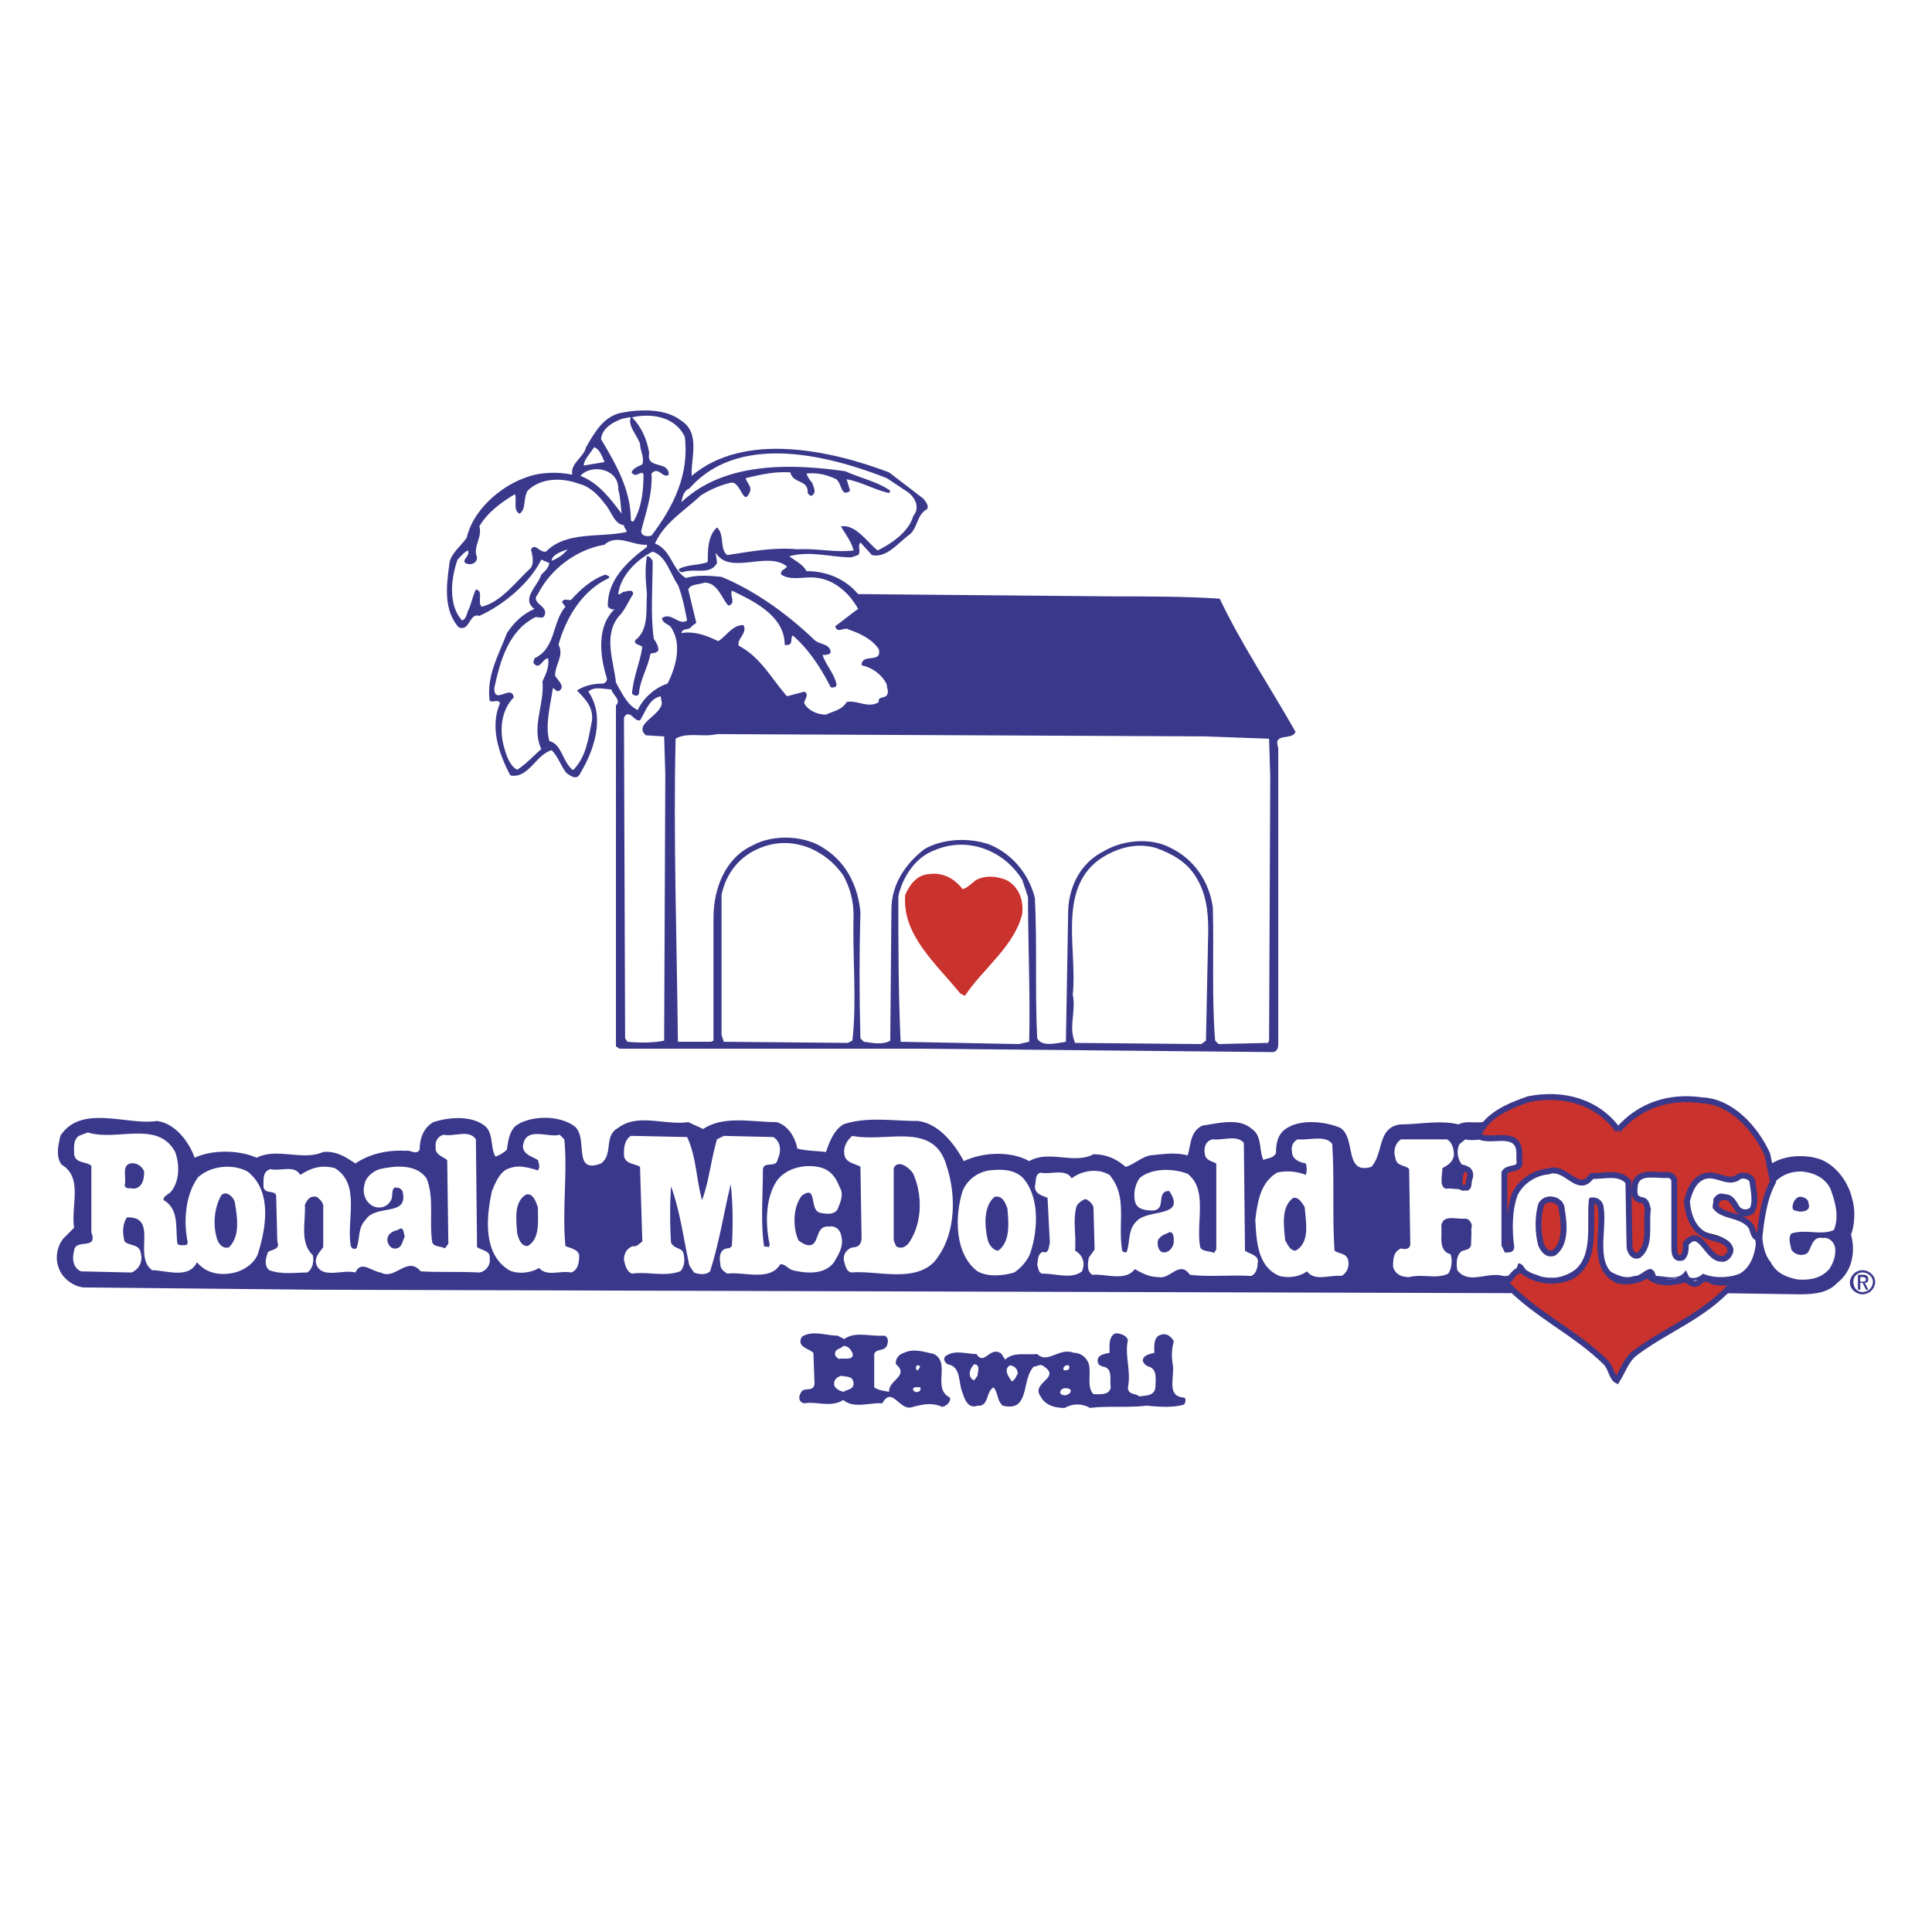
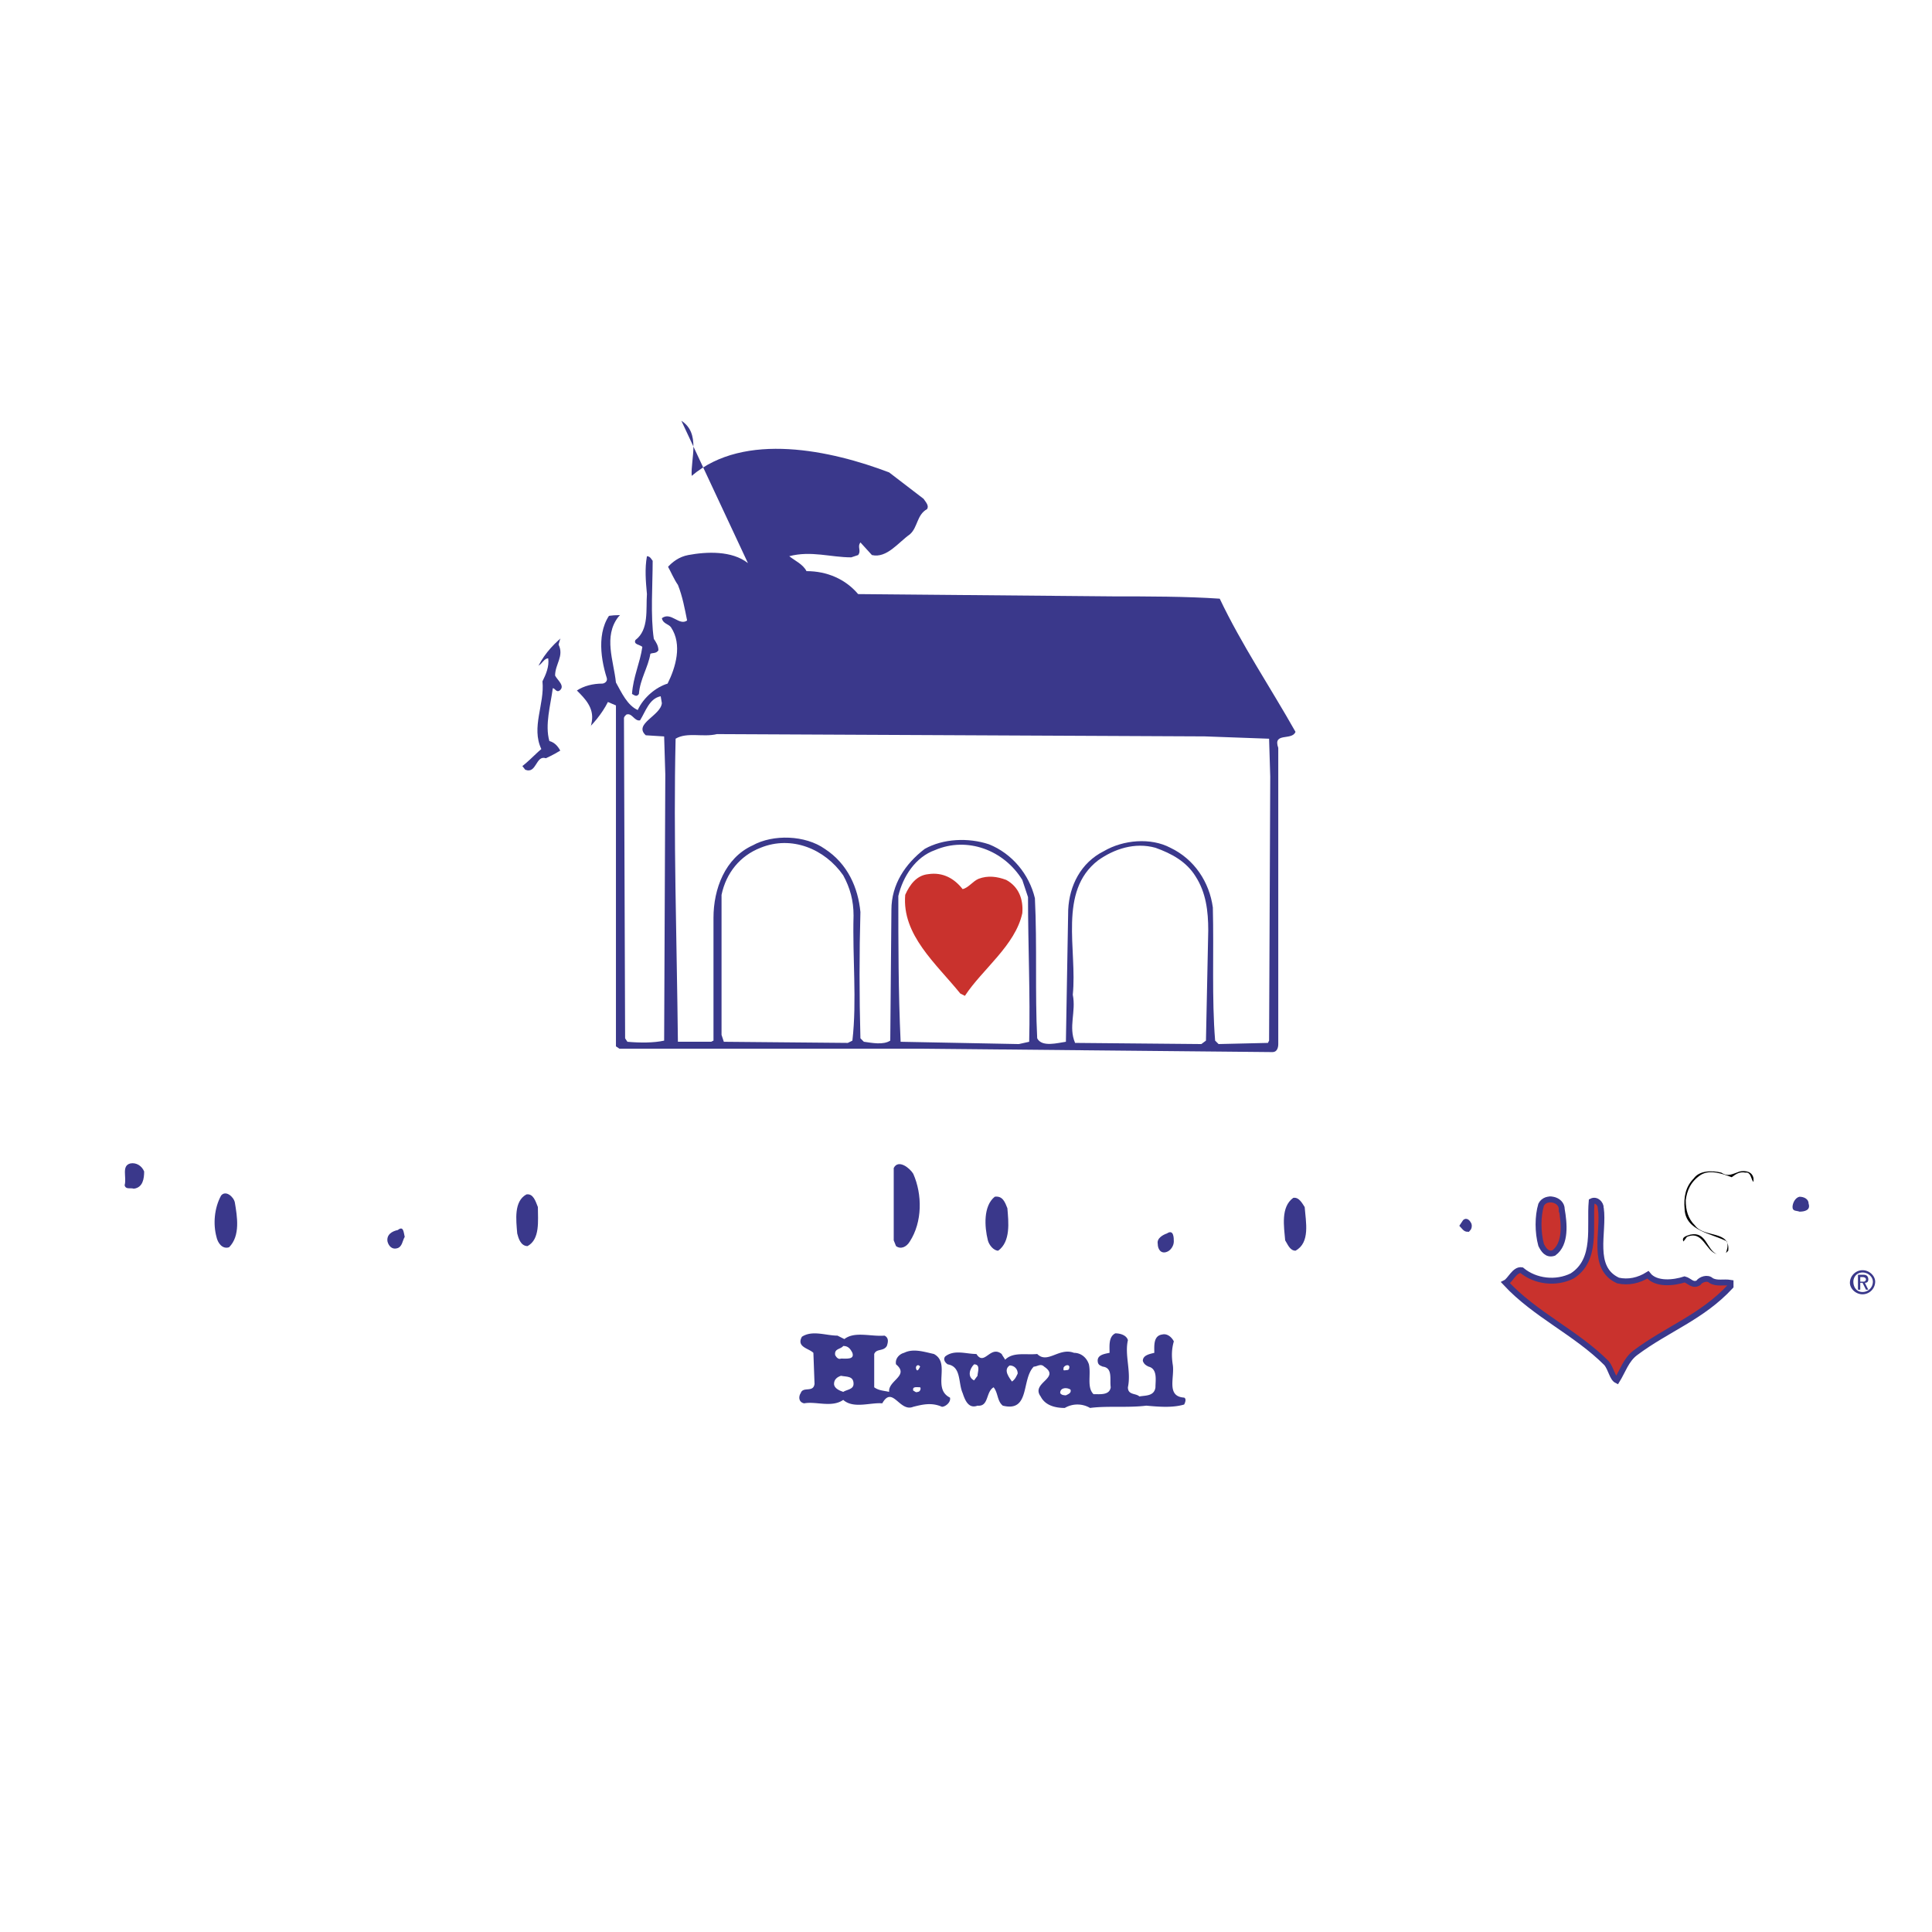
<svg xmlns="http://www.w3.org/2000/svg" width="2500" height="2500" viewBox="0 0 192.756 192.756">
  <g fill-rule="evenodd" clip-rule="evenodd">
    <path fill="#fff" d="M0 0h192.756v192.756H0V0z" />
-     <path d="M67.98 41.979c1.947 1.259.917 3.779 1.031 5.497 5.268-4.467 13.972-2.52 19.698-.344l3.436 2.634c.229.344.573.688.344 1.031-1.031.573-.917 1.833-1.718 2.52-1.146.802-2.291 2.405-3.779 2.061l-1.146-1.259c-.344.458.114.801-.229 1.259l-.687.229c-2.062 0-4.009-.687-6.185-.114.573.458 1.374.802 1.718 1.489 2.062 0 3.894.802 5.154 2.291l25.539.229c3.322 0 7.215 0 10.537.229 2.176 4.581 5.039 8.818 7.559 13.285-.344.916-2.291 0-1.719 1.603v29.548c0 .344-.115.801-.572.801l-35.274-.342H61.796l-.343-.23V70.381c.572-.573-.344-1.031-.458-1.604-.687 0-1.718-.343-2.291.229 1.718 2.52.572 5.841-.802 8.132-.344.801-1.03.229-1.374 0-.573-.688-.802-1.604-1.489-2.291-1.604.458-2.291 2.863-4.123 2.519-1.145-2.176-2.062-4.81-1.031-7.215-.229-.458-.687 0-1.031-.229-.344-2.52.917-4.581 1.718-6.757.687-1.03 1.604-1.947 2.749-2.405-1.374-1.031.344-2.291.688-3.436.343-.343.687-.572.802-1.145l-.802-.343c-1.146 2.291-3.665 4.466-6.185 5.611-1.031-.344-.916 1.604-2.062 1.146-1.489-1.718-1.26-4.008-.916-6.414.114-.916 1.145-1.718 1.718-2.52.572-2.634 3.207-5.039 5.726-5.955 1.375-.573 3.207-.687 4.81-.344-.229-1.145 1.146-1.718 1.375-2.749.801-1.375 1.718-3.092 3.55-3.436 1.832-.342 4.352-.456 5.955.804z" fill="#3a388b" />
+     <path d="M67.98 41.979c1.947 1.259.917 3.779 1.031 5.497 5.268-4.467 13.972-2.52 19.698-.344l3.436 2.634c.229.344.573.688.344 1.031-1.031.573-.917 1.833-1.718 2.52-1.146.802-2.291 2.405-3.779 2.061l-1.146-1.259c-.344.458.114.801-.229 1.259l-.687.229c-2.062 0-4.009-.687-6.185-.114.573.458 1.374.802 1.718 1.489 2.062 0 3.894.802 5.154 2.291l25.539.229c3.322 0 7.215 0 10.537.229 2.176 4.581 5.039 8.818 7.559 13.285-.344.916-2.291 0-1.719 1.603v29.548c0 .344-.115.801-.572.801l-35.274-.342H61.796l-.343-.23V70.381l-.802-.343c-1.146 2.291-3.665 4.466-6.185 5.611-1.031-.344-.916 1.604-2.062 1.146-1.489-1.718-1.26-4.008-.916-6.414.114-.916 1.145-1.718 1.718-2.52.572-2.634 3.207-5.039 5.726-5.955 1.375-.573 3.207-.687 4.81-.344-.229-1.145 1.146-1.718 1.375-2.749.801-1.375 1.718-3.092 3.55-3.436 1.832-.342 4.352-.456 5.955.804z" fill="#3a388b" />
    <path d="M68.324 43.582c.458 3.779-1.145 6.986-3.321 9.849-.344.115-1.031.115-1.031-.458.458-1.833 1.145-3.665 1.031-5.727.687-.801 1.146.573 1.718.115 0-1.489-2.29-.458-1.947-2.176-.229-1.374-.802-2.634-1.718-3.55 2.061-.458 4.352 0 5.268 1.947z" fill="#fff" />
-     <path d="M62.941 41.635c-.343.802.573 1.718.917 2.634 0 .688.458 1.374.229 2.062-.458.229-.802.344-1.031.688-.115.229.115.229.229.343.344.115.802-.458.916 0 0 1.718-.229 3.436-1.03 4.696l-.229-.115c0-3.092-1.488-5.612-2.978-8.131.114-1.146 1.26-1.718 2.176-2.062.229 0 .458-.115.801-.115zM60.307 46.102l-2.062.344c0-.573.687-1.26 1.03-1.833.574.229.803.916 1.032 1.489zM90.542 49.079c.802.573 1.26 1.604.573 2.405-.458 1.604-2.176 2.749-3.55 3.436-1.031-.801-2.176-2.634-3.665-2.405.458.802 1.031 1.489 1.26 2.405-1.833.229-3.665-.229-5.612-.115-2.291-.229-4.695.229-6.986.573-.801-.573-.229-2.061-1.031-2.749-.916.802-.916 2.291-.916 3.436-.802.344-1.947.229-2.863.688-.115.229.229.343.343.343 1.145-.458 2.749.344 3.436-.916 0-.343-.114-.687-.114-1.031 1.375 2.291 5.153-.229 7.101 1.374-.229.344-.687.344-.573.802 1.031.688 2.405.115 3.665.344 1.718.229 3.207 1.604 4.008 3.092-.687.458-1.489 1.145-2.291 1.718.229.802.916 0 1.374.344 1.031.343 2.291.917 2.978 1.947.344 1.489-1.718.344-1.718 1.604 1.031.229 2.062.916 2.52 1.947 0 .343.229.687 0 1.031-.229.344-.916.115-.802.688-1.03.687-2.176-.229-3.206 0-.458.802-1.375.916-2.062 1.26-.916 0-1.832-.458-2.176-1.146 0-.344.573-.916 0-1.146l-1.718.458c-1.604-1.833-2.634-3.894-4.81-5.039-.229-.687.916-1.26.458-2.062-1.145 0-1.718 1.146-2.52 1.604-1.146-.572-2.405-1.031-3.665-.802.115-.572.802-.229 1.031-.687l.458-.343-.802-3.321c.229-.573 1.03-.458 1.603-.687 1.375 0 1.718 1.603 2.405 2.291.802-.229.115-.917.344-1.489 2.176 1.031 5.268 2.52 5.268 5.383.114.115.344 0 .458 0 .344-.229.115-.687.344-.916 1.603 1.374 2.863 3.321 3.779 5.153.229.114.687 0 .573-.344-.229-1.03-1.031-1.832-1.375-2.863.229 0 .687 0 .802-.229 0-.916-1.146-.802-1.604-1.26-2.749-2.634-5.955-4.925-9.276-6.299-1.146-.115-2.405-.229-3.55.114-1.375-.802-1.489-2.863-3.092-3.436.916-2.062 2.863-3.207 4.581-4.81.916-.573 1.947-1.031 2.978-1.26 1.031-.229 1.26 2.634 1.947.801.114-.458-.344-.801-.458-1.259 1.489-.344 2.863-.687 4.467-.573.229 1.146 1.832.687 1.718 2.062.114.114.229.343.458.229.458-.344.115-.802 0-1.26a2.5 2.5 0 0 1-.573-.917c1.031-.114 2.062.115 2.978.573.573.458.458 1.833 1.374 1.145l-.343-1.145c1.374.229 2.748 1.031 4.237 1.375l.114-.229c-1.26-.916-2.978-1.259-4.466-1.946-5.612-.802-12.14-.917-16.377 3.092.115-.573.229-1.146.802-1.374 4.925-5.612 13.857-3.321 19.698-1.031l2.061 1.372z" fill="#fff" />
    <path d="M61.681 48.85c.229.687.229 1.604.344 2.405-1.031-1.375-2.291-3.092-4.123-3.779 1.145-1.26 3.894-.687 3.779 1.374zM60.307 50.224c.687.688.916 2.062 1.947 2.177 0 .343.344.458.229.687-2.749.573-5.955-.114-8.017 1.947-.688.114-1.031-.916-1.489-.229.115.573.344 1.26 0 1.833-1.488 1.375-2.978 3.436-4.924 3.894-.458-.458.229-1.604-.573-1.718-.344.687-.458 1.489-.802 2.176-.114.344-.229.802-.572.916-1.375-1.488-1.146-4.123-.458-6.069.343-.344.572-.688 1.03-.917.344.573-1.03 1.145.115 1.375.458 0 .802-.229.802-.688-.458-1.03.573-2.061.229-3.092.802-1.375 2.176-2.405 3.55-3.207.229.458-.229 1.604.458 1.947.687-.458.344-1.489.802-2.291 1.26-1.259 3.321-1.374 5.154-.687 1.03.228 1.946 1.145 2.519 1.946z" fill="#fff" />
    <path d="M64.544 54.347v.229c-2.062 1.488-4.008 3.436-3.894 5.955.229.229.458.344.687.229-1.833 1.718-1.489 4.696-.802 6.872.115.344-.229.572-.458.572-.916 0-1.832.229-2.52.688.802.802 1.718 1.718 1.489 3.092-.344 1.718-.573 3.55-1.833 4.81H57.1c-1.03-.916-1.03-2.52-2.29-2.863-.458-1.604.114-3.55.343-5.269.229 0 .344.459.687.229.573-.458-.229-1.031-.458-1.489 0-1.145.917-1.947.344-3.092.687-2.52 2.291-5.383 5.039-6.643.115-.229-.229-.229-.344-.344-1.374.458-2.52 1.489-3.436 2.52-.344.115-.687-.229-.916.229l.343.458c-1.374 1.604-.916 4.123-3.092 5.154 0 .229-.229.343 0 .573.573.572.802-.573 1.375-.573.115.801-.229 1.603-.573 2.291.229 2.291-1.146 4.581-.114 6.757-.688.573-1.489 1.489-2.405 2.062-.687-.344-1.031-1.26-1.26-2.062-.572-1.832-.343-3.893.916-5.152-.229-1.375-1.946.801-1.946-.917.572-2.634 1.374-5.726 4.123-7.1.343 0 .801.229.916-.229.344-.916-1.489-1.146-.687-2.062 1.26-2.52 3.894-4.467 6.643-4.925 1.259-1.145 2.862.115 4.236 0zM56.642 54.805c-.458.573-1.03.917-1.603 1.146 0-.573.916-.916 1.603-1.146z" fill="#fff" />
    <path d="M67.637 58.356c.458 1.145.687 2.405.916 3.55-.801.573-1.603-.916-2.519-.229.114.572.687.572.916.916 1.145 1.718.458 4.008-.344 5.611-1.146.344-2.405 1.375-2.978 2.635-1.031-.458-1.604-1.718-2.176-2.749-.229-2.176-1.26-4.581.229-6.528.688-.687 1.031-1.603 1.489-2.291 0-.572-.688-.229-.917-.229s-.343.344-.573.229c.229-1.833 1.833-3.436 3.436-4.237 1.376.459 1.719 2.176 2.521 3.322z" fill="#fff" />
    <path d="M65.117 55.951c0 2.405-.229 5.497.115 7.788.229.343.458.687.458 1.145-.229.343-.573.229-.801.343-.229 1.375-1.031 2.52-1.146 4.009-.229.344-.458.114-.687 0 .115-1.718.802-3.092 1.031-4.696-.229-.229-.916-.229-.688-.687 1.375-1.031 1.031-3.092 1.146-4.581-.114-1.26-.229-2.52 0-3.779.343 0 .457.343.572.458z" fill="#3a388b" />
    <path d="M66.034 70.152c-.115 1.26-2.863 2.062-1.604 3.207l1.832.115.115 3.779-.115 26.57c-1.031.229-2.405.229-3.665.115l-.229-.344-.115-31.953c0-.115.115-.229.229-.343.573-.229.802.687 1.375.572.573-.916.916-2.176 2.061-2.405l.116.687zM126.617 73.702l.115 3.779-.115 26.341-.115.229-4.924.115-.344-.344c-.344-4.236-.115-8.818-.229-13.285-.344-2.52-1.832-4.811-4.238-5.956-1.947-1.031-4.695-.802-6.643.343-2.289 1.146-3.436 3.436-3.549 5.841l-.23 13.171c-.801.113-2.404.572-2.863-.344-.229-4.467 0-9.277-.229-13.973-.572-2.405-2.291-4.466-4.58-5.382-2.062-.688-4.582-.573-6.415.458-1.946 1.489-3.321 3.55-3.321 6.069l-.115 13.056c-.687.459-1.832.229-2.634.115l-.344-.344c-.114-4.123-.114-8.59 0-12.598-.229-2.405-1.26-4.81-3.55-6.299-1.947-1.375-5.154-1.489-7.215-.344-2.748 1.26-3.894 4.352-3.894 7.215v12.254l-.229.115h-3.321c-.115-10.537-.458-20.386-.229-30.235 1.145-.687 2.749-.115 4.123-.458l48.673.229 6.415.232z" fill="#fff" />
    <path d="M84.128 87.331c.687 1.26 1.031 2.52 1.031 4.008-.115 4.238.343 8.476-.115 12.483l-.458.229-12.369-.113-.229-.688V89.278c.458-2.176 1.832-3.894 3.894-4.696 3.093-1.26 6.414.115 8.246 2.749zM101.994 87.789l.572 1.718c0 4.811.23 9.849.115 14.431l-1.031.229-11.795-.229c-.229-4.926-.229-9.85-.229-14.545.458-1.947 1.718-3.894 3.665-4.581 3.206-1.375 6.871-.001 8.703 2.977zM119.287 87.445c1.031 1.603 1.26 3.436 1.26 5.383l-.229 10.994-.459.344-12.598-.115c-.686-1.604.115-3.092-.229-4.809.459-4.467-1.488-10.308 2.52-13.4 1.604-1.145 3.666-1.833 5.727-1.26 1.604.573 3.092 1.375 4.008 2.863z" fill="#fff" />
-     <path d="M161.318 112.525c1.604-1.26 2.979-2.633 4.924-2.861 3.551-.688 7.217.686 9.277 3.664.572.916.572 1.947 1.26 2.748 1.26-.801 3.207-.916 4.695-.457 1.719.572 2.979 2.404 3.322 4.008.344 1.145.229 2.635-.115 3.551.459 1.717.115 3.664-1.375 4.809-.916 1.031-2.404 1.146-3.779 1.146l-7.902-.115c-3.32 2.406-7.1 3.895-9.619 7.215-.229.572-.459 1.146-.459 1.604h-.229c-1.488-4.695-6.643-6.07-10.193-8.818l-119.793-.344-23.02-.229c-1.031-.115-2.062-.916-2.405-1.832-.458-1.031-.229-2.291.458-3.092l1.03-1.031c-.343-2.176.917-5.039-1.26-6.299-.572-.803-.343-1.832-.114-2.863 2.062-3.207 6.643-1.031 9.62-1.488 1.833.229 3.207 2.061 3.779 3.664 1.718-.801 4.352-.801 6.185 0 2.062-1.031 4.581.344 6.643-.572 1.26-.115 2.176.457 3.207 1.145 1.374-.916 3.092-1.373 5.039-1.26.458-.113 1.031.459 1.375-.113 0-1.031.343-2.178 1.374-2.75 1.375-.457 3.55-.688 4.925.23 1.146.686.687 2.176 1.26 3.205a3.014 3.014 0 0 0 1.145-.686c.115-.803.229-1.834.917-2.406 1.488-1.031 4.237-1.031 5.726 0 1.603 1.031-.229 4.926 2.749 3.779 1.26-.916.229-2.748 1.718-3.551 1.947-1.488 4.696-.229 6.986-.572l1.489.688c2.062-1.375 4.81-.688 7.33-.688 1.146.344 1.833 1.49 2.062 2.635.802.229 1.832.229 2.863.344.344-1.031.802-2.176 1.718-2.748 2.291-.803 4.925-.344 7.444-.344 2.062.229 3.665 2.289 4.582 4.008 1.946-.916 4.696-1.031 6.528 0 1.947-1.145 4.467.344 6.414-.688 1.26 0 2.289.459 3.205 1.26.803-.229 1.49-.916 2.406-1.145 1.26-.115 2.52-.344 3.779 0 .344-1.031.229-2.406 1.488-2.979 1.604-.229 3.666-.801 4.926.344 1.029.688.686 2.062 1.145 3.092.457-.229.916-.113 1.26-.686 0-.803.113-1.719.801-2.291 1.375-1.146 4.01-.916 5.613-.23 1.604 1.031.344 4.697 3.092 3.895 1.26-1.373.572-3.895 2.863-4.236 1.947 0 4.008-.459 5.84 0 .803-.459 1.947 0 2.863-.344 2.176-2.062 5.154-2.863 8.131-2.291 1.944.227 3.432 1.374 4.807 2.975z" fill="#3a388b" />
    <path d="M161.318 112.869c1.947-2.176 4.352-3.32 7.33-3.205 2.863.229 5.611 1.602 6.986 4.352.688 1.031.801 2.404.916 3.664-.344 1.26-1.031 2.404-.916 3.666.572-1.031.344-2.406 1.26-3.207.801-.916 1.717-1.26 2.863-1.26 1.145.113 2.289.572 2.863 1.717.457 1.26.916 2.75.342 4.123-1.26.572-2.748-.113-4.236.344-.344.459-.115 1.031 0 1.604.344.572 1.145.688 1.604.344.457-.572.457-1.719 1.604-1.488.457-.115 1.029.344 1.145.916.115.688-.115 1.488-.572 2.176-.803.916-1.947 1.145-3.207 1.031-1.031-.23-2.061-.574-2.635-1.719-.686-.801-.801-1.947-.916-3.092-.916 0-1.029-1.488-2.061-1.832-.803-.344-2.062-.115-2.406-1.146-.113-.344.115-.457.459-.572 1.145.115 1.488 2.404 3.092 1.375.803-.574 0-1.49 0-2.176-.229.572.572 2.176-.801 2.176-1.146-.23-1.947-2.635-3.092-1.031.113 1.604 2.176 1.26 3.205 1.947.803.572.918 1.488 1.031 2.52-.113 1.145-.572 2.404-1.604 2.977-1.145.459-2.633.459-3.664 0-.344.344-.916.574-1.375.344l-.344-.686c-.686 1.145-1.947.572-2.977.572-.459-1.604-1.375.113-2.176 0-.916.344-1.719-.115-2.406-.459-1.488-1.832-.457-4.695-.916-6.986-.344-.344-.688-.457-1.145-.344 0 2.406.801 6.186-2.062 7.559-.457.23-.916.344-1.26.459 1.26.115 2.52-.688 3.207-1.947.688-1.604.572-3.779.344-5.611.115-.229.344-.115.572-.115l.23.572c.457 2.406-1.26 6.07 1.717 7.102 1.031.115 2.176.229 2.979-.459.916 1.146 2.52.344 3.549.459.574.344 1.26.229 1.834.115.686-.803 1.488.342 2.404.229.115-.115.115 0 .229 0-3.092 3.207-6.986 4.236-10.078 7.559-.229.457-.457 1.031-.801 1.373-.688-1.029-1.947-2.404-3.092-3.205-2.635-2.062-5.498-3.436-7.902-5.727.572-.115.916-1.26 1.604-1.145.457.457 1.029.916 1.832.916-.23-.574-1.146-.459-1.604-.916-.229-.23-.344-.688-.803-.688-.113.688-.686 1.373-1.488 1.26-1.604-.459-3.436.916-4.58-.572-.115-.574-.115-1.375.344-1.834.229-.229 1.029-.113 1.029-.801 0-.916.229-2.176-.572-2.52-.916.113-2.176-.459-2.404.688.113 1.029-.344 2.52.916 2.863.229.572.113 1.488-.23 1.945-1.145.574-2.52 0-3.893.344-.688 0-1.375-.229-1.604-1.029 0-.688 0-1.49.801-1.834.344.115.916.115.916-.457l-.113-7.445c-.344-.457-1.26-.229-1.375-1.145-.229-.688 0-1.488.572-1.832h4.582c.572.344.688 1.031.688 1.604-.115.688-.688 1.031-1.146 1.26 0 .688-.344 1.832.344 2.061.803-.113 1.832.344 2.52-.344-.113-.916.229-1.945-.916-2.061-.457-.572-.572-1.488-.229-2.062l.572-.457c1.719.457 4.924-1.488 5.268 1.26 0 .572 0 1.26-.572 1.604-.344 0-.801 0-.916.344-.115 2.52-.115 5.268.115 7.559.229.229.572.344.916.113-.229-2.404-.572-5.727 1.832-7.328.916-.574 2.404-.574 3.436-.23.803-.113 1.719 2.52 2.176.459.916-.572 2.404-.229 3.551-.229l.344.572c.344 2.404-.229 4.58.344 6.871.229.344.801.459 1.145.229l.459-.801v-4.467c-.459-.229-1.146-.229-1.146-.916-.113-.572 0-1.375.572-1.604 1.031 0 2.406-.344 3.094.344l.113 7.443c.23.23.574.344.916.23a.876.876 0 0 0 .23-.574h-.115c-.229 0-.229.574-.572.23l-.229-1.031v-6.299c-.803-1.26-2.52-.459-3.779-.459-.344.23-.344.688-.459 1.031-.229-.344-.572-1.031-1.145-1.145-1.375.344-3.094-.572-4.123.688-.916-.803-2.062-1.031-3.322-1.031-1.373.113-2.633 1.031-3.32 2.289-.572 1.719-.572 3.666-.344 5.498-.229.229-.459 0-.459-.344l.115-7.1c.344-.459 1.26-.115 1.375-.916 0-.916.113-1.947-.574-2.52-.916-.574-2.289 0-3.32-.23.457-1.488 2.061-2.404 3.436-3.092 2.404-.916 5.498-.688 7.787.459.799.569 1.828 1.37 2.287 2.286zM17.475 114.932c.458 1.26.458 2.977-.458 4.008-.229.229-.802.459-.687.803 1.603.916 1.145 2.863 1.374 4.352.229.229.687.113.916.113l.115-.229c-.458-2.176-.229-4.811 1.031-6.527 1.26-1.145 3.436-1.375 4.924-.572 2.52 1.945 1.833 5.727 1.031 8.246-.344.916-1.374 1.604-2.291 1.832-1.374.344-2.863.113-3.779-1.031-.802 1.719-3.092.803-4.466.803-1.947-1.375.687-5.383-2.52-5.27-.458.688-.458 1.604-.229 2.406.458.457 1.489.229 1.604 1.145.229.801-.114 1.604-.916 1.947l-5.039-.115c-.802-.344-.916-1.26-.688-2.061.115-1.26 2.405 0 1.718-1.834v-6.641c-.572-.459-1.603-.23-1.718-1.146 0-.688-.114-1.375.458-1.832l.917-.344c2.862.915 6.985-1.26 8.703 1.947z" fill="#fff" />
    <path d="M47.48 113.672l.115 10.766c.573.344 1.374.344 1.26 1.145.114.572-.344 1.26-1.031 1.375-1.947-.115-4.008 0-5.841-.115-1.374-1.604-2.52.916-4.008.115-.917-.115-1.947-1.26-2.52 0-1.26-.344-3.321.688-3.894-.803-.229-.688.344-1.26.688-1.717V120.2c-.115-.344-.458-.688-.688-.801-.687-.115-.916.344-1.146.801.115 1.604-.572 3.779.802 5.039.115.572 0 1.375-.572 1.719-1.26 0-2.52.229-3.779-.229-.573-.459-.344-1.262-.114-1.834.343-.229 1.259-.229.916-1.029l-.115-4.582c-.115-.572-1.031-.115-1.26-.801 0-.803-.115-1.604.687-1.834 1.031.23 2.405-.457 2.978.574 1.031-.688 2.062-1.031 3.436-.688 2.634 1.604 1.145 5.152 1.603 7.787.115.229.229.344.573.229.344-.916.115-2.061.917-2.863 1.03-1.604 4.352-.229 3.665-2.863-.229-.342-.458-.342-.801-.342-.344.342-.115.916-.344 1.26-.344.686-1.146.916-1.833.572-.802-.459-1.031-1.375-.802-2.176.115-.688.802-1.26 1.489-1.49 1.489-.342 3.665-.572 4.695.918.802 1.945.229 4.236.573 6.412.229.459.917.344 1.26.572l.343-.457-.114-8.361c-.458-.344-1.26-.572-1.145-1.26-.115-.572.229-1.145.801-1.26 1.03.23 2.519-.572 3.206.459z" fill="#fff" />
    <path d="M56.299 113.672c.343 3.207-.229 7.1.114 10.65.573.229 1.26.344 1.375.916 0 .688-.115 1.49-.802 1.719-1.146-.229-2.405.457-3.207-.459-.687.459-2.061.688-2.978.23-2.634-1.604-2.291-5.27-1.718-7.904.344-.801.802-2.061 1.833-2.289.916-.344 1.947 0 2.749.229.229-.229.114-.688 0-1.031-.573-.344-1.489-.572-1.489-1.373.229-2.062 2.52-.803 3.665-1.146l.458.458zM68.553 113.443c.917 1.945.917 4.236 1.489 6.299.688-1.834.916-4.123 1.489-6.07l.688-.344 4.924.115c.802.457.802 1.488.458 2.176-.115 1.029-1.489.113-1.489 1.145 0 2.635-.229 5.154.115 7.559.114.115.343 0 .458.115l.114-.23c-.458-2.061-.458-4.809.802-6.527 1.031-1.26 2.978-1.604 4.466-1.145.916.344 1.375 1.031 1.718 1.947.458.686 0 1.602-.229 2.176-.343.572-1.146.457-1.718.344-1.145-.23-.229-2.863-1.832-1.719-.916 1.145-.916 3.207-.344 4.467.458.344 1.031.688 1.489.344.572-.572.343-1.832 1.603-1.719.458-.113 1.031.23 1.146.803.343 1.145-.229 1.947-.687 2.748-.917 1.26-2.749 1.145-4.123.803-.458-.115-.802-.688-1.26-.574-1.031 1.719-3.665.688-5.269.916-.343-.229-.687-.457-.687-.916-.115-.688-.115-1.488.687-1.604.229 0 .344-.113.458-.229.114-2.176.114-4.008-.115-6.184-.687 2.863-1.145 5.84-2.062 8.703-.344.344-1.031.344-1.604.115l-.458-.688c-.572-2.635-.916-5.383-1.832-7.902a45.66 45.66 0 0 0 0 5.611c.344.688 1.145.459 1.26 1.146.114.572.114 1.26-.344 1.717-1.604.572-3.207 0-4.81.229-.573-.229-.687-.916-.802-1.373 0-.572.229-1.146.917-1.375.343.115.572-.229.916-.457l-.229-7.445c-.458-.344-1.489-.229-1.604-1.145 0-.688 0-1.49.687-1.947h.229l5.385.115zM94.436 116.307c1.03 3.092.916 7.1-1.26 9.619-2.062 2.061-5.726.803-8.246 1.031-.458-.115-.573-.572-.688-1.031-.229-.688.229-1.375.917-1.488.573 0 .801-.459.801-.916l-.114-7.102c-.458-.344-1.489-.344-1.604-1.26-.114-.688.229-1.375.802-1.832 3.436.688 8.132-1.488 9.392 2.979zM124.098 114.016l.115 10.766c.457.344 1.488.457 1.26 1.26 0 .572-.23 1.145-.688 1.26-2.176-.115-4.008.113-6.07-.115-1.031-1.488-1.947.459-3.092.229-.916 0-1.604-.344-2.404-.801-.918 1.26-2.863.457-4.238.572-.572-.344-.459-1.145-.344-1.719l.572-.801-.113-4.238a1.385 1.385 0 0 0-.803-.801c-.344.115-.801.457-.916.801-.344 1.604 0 2.52-.115 4.354.803.457 1.031 1.26.688 2.061-1.029.803-2.52.229-3.893.229-.459 0-.459-.572-.574-.916.115-.457 0-1.029.574-1.26.572.23.572-.457.686-.916l-.229-4.467c-.457-.229-1.26-.344-1.26-1.145.115-.459 0-1.26.572-1.375.916.23 2.52-.457 3.094.574 1.029-.803 2.633-1.031 3.777-.344 1.834 2.176.803 4.695 1.262 7.559.113.113.229.229.457.113.344-1.029.115-2.176.916-2.977 1.031-1.375 5.154-.344 3.322-3.094-1.375 0-.23 1.834-1.604 1.947-.803 0-1.719-.113-1.832-1.029-.115-.688 0-1.49.457-2.176 1.145-1.031 3.322-1.031 4.811-.459 2.061 1.604.801 4.811 1.26 7.33.229.457.916.344 1.373.572l.23-.344v-8.59c-.459-.229-1.146-.344-1.146-1.029-.113-.574.115-1.262.803-1.375 1.031.113 2.404-.459 3.092.344z" fill="#fff" />
    <path d="M132.916 114.129c.229 3.551 0 7.102.229 10.652.459.344 1.26.229 1.375 1.029.115.688-.229 1.26-.688 1.49-1.26-.115-2.633.572-3.436-.459-.801.572-1.832.688-2.748.459-2.176-.916-2.291-3.436-2.406-5.613.23-1.717.459-3.664 2.176-4.695.918-.229 2.062-.113 2.863.23a1.946 1.946 0 0 0 0-1.146c-.686-.113-1.373-.457-1.373-1.145-.115-.572.113-1.031.572-1.26 1.145.114 2.749-.458 3.436.458z" fill="#fff" />
    <path d="M14.382 116.879c0 .688-.115 1.604-1.031 1.717-.344-.113-.802.115-.917-.344.229-.801-.343-1.945.573-2.176.574-.113 1.146.231 1.375.803zM91.114 117.107c.917 2.061.917 4.811-.343 6.758-.344.572-.916.801-1.375.457l-.229-.572v-7.215c.458-.916 1.604 0 1.947.572z" fill="#3a388b" />
    <path d="M101.994 117.451c1.719 1.832 1.604 5.154.803 7.559-.23.688-.918 1.488-1.604 1.947-1.146.344-2.635.457-3.666-.115-2.29-1.717-2.29-5.496-1.488-8.018.458-1.145 1.604-1.945 2.748-2.061 1.147-.115 2.291-.115 3.207.688zM146.43 118.139c-.113.229-.344.344-.457.113-.344-.344 0-.916.113-1.373.687-.344.23.687.344 1.26z" fill="#fff" />
    <path d="M173.572 116.879c.572-.115 1.26 0 1.375.688v.342c-.229-.113-.229-1.029-.803-.916-.572-.113-.916.115-1.373.459-.916-.344-2.176-.803-3.092-.229-1.031.686-1.375 1.602-1.49 2.52 0 1.029.23 1.832.916 2.52.916 1.26 3.551.457 3.322 2.52l-.229.229c.113-.344.229-.688.113-1.145-1.488-.803-4.123-1.031-4.236-3.207-.115-1.26.113-2.291.916-3.092.572-.803 1.832-.803 2.748-.574.689.457 1.146.113 1.833-.115z" />
    <path d="M163.953 119.855c0 1.604.801 3.779-.572 4.926-.23 0-.459-.23-.574-.574 0-1.717-.229-3.436 0-5.268.115.573.802.803 1.146.916z" fill="#fff" />
    <path d="M23.43 119.971c.229 1.375.573 3.32-.573 4.467-.687.229-1.145-.459-1.259-1.031-.344-1.26-.229-2.863.458-4.123.458-.573 1.259.114 1.374.687zM53.665 120.428c0 1.375.229 3.207-1.031 3.895-.687 0-.916-.801-1.031-1.26-.114-1.375-.344-3.207.916-3.895.688-.113.917.687 1.146 1.26zM100.506 120.543c.115 1.375.344 3.322-.916 4.238-.459 0-.916-.574-1.031-1.031-.344-1.375-.459-3.436.688-4.352.8-.115 1.03.573 1.259 1.145z" fill="#3a388b" />
    <path d="M155.707 120.428v.574c.113-.574-.229-1.26-.803-1.49-.572-.113-1.145.459-1.145.916l-.229 2.406c0-1.031-.115-2.176.344-3.092.687-.687 1.946-.23 1.833.686z" />
    <path d="M180.445 120.084c.229.688-.459.803-.918.803-.229-.115-.686 0-.686-.459 0-.344.229-.916.686-1.029.459-.001.918.228.918.685zM130.168 120.428c.113 1.49.572 3.551-.916 4.354-.572 0-.803-.688-1.031-1.031-.115-1.375-.459-3.322.801-4.238.574-.115.917.571 1.146.915z" fill="#3a388b" />
    <path d="M155.82 121.688h.116v1.146h-.116v-1.146z" />
    <path d="M40.379 123.406c-.229.344-.229 1.031-.802 1.145-.458.115-.801-.229-.916-.686-.114-.688.458-1.031 1.031-1.146.573-.457.573.228.687.687zM117.111 123.865c0 .457-.344.916-.688 1.029-.572.23-.916-.229-.916-.801-.113-.572.572-.916.916-1.031.688-.457.688.459.688.803z" fill="#3a388b" />
    <path d="M154.676 124.666c.459 0 .916-.459 1.031-.916 0 .457-.344 1.031-.803 1.031-.572 0-1.145-.459-1.26-1.031l-.113-.688c.344.573.229 1.489 1.145 1.604zM171.281 125.125c-1.145-.344-1.373-2.406-2.977-1.719l-.344.459c-.229-.459.344-.574.688-.688 1.604-.343 1.604 1.489 2.633 1.948zM154.332 127.529l.229.116-.229-.116z" />
    <path d="M84.243 133.6c1.031-.803 2.634-.23 4.008-.344.458.229.344.688.229 1.031-.343.572-1.03.229-1.26.801v3.322c.458.342 1.031.342 1.489.457-.114-1.145 2.062-1.604.687-2.748-.114-.574.344-1.031.802-1.146.916-.457 1.947-.113 2.978.115 1.718.916-.229 3.436 1.604 4.352.115.459-.458.916-.802.916-1.03-.457-1.946-.229-2.863 0-1.374.572-2.061-2.176-3.092-.344-1.145-.113-2.863.574-3.894-.344-1.146.803-2.749.115-3.894.344-.573-.113-.573-.686-.343-1.029.229-.688 1.26 0 1.374-.916l-.114-3.094c-.458-.457-1.718-.572-1.146-1.604 1.031-.686 2.405-.113 3.55-.113l.687.344zM112.531 133.713c-.344 1.49.344 3.092 0 4.697 0 .801.801.572 1.145.916.572-.115 1.488 0 1.604-.916 0-.688.229-1.834-.688-2.062-.229-.115-.457-.229-.572-.572 0-.572.688-.688 1.145-.803 0-.686-.113-1.717.803-1.832.457-.113.916.229 1.145.688-.229.801-.229 1.488-.113 2.291.229 1.26-.688 3.207 1.145 3.32.229.115.115.459 0 .688-1.145.344-2.52.229-3.779.115-1.832.229-3.895 0-5.611.229a2.478 2.478 0 0 0-2.52 0c-.916 0-1.947-.229-2.406-1.145-1.029-1.375 2.062-1.834.344-2.979-.344-.344-.688 0-1.031 0-1.26 1.26-.342 4.58-3.092 3.895-.572-.459-.457-1.26-.916-1.832-.801.457-.457 1.945-1.604 1.832-.916.344-1.259-.574-1.488-1.26-.458-1.031-.115-2.635-1.489-2.863-.344-.23-.458-.574-.229-.803.916-.688 2.061-.229 3.093-.229.801 1.26 1.373-.916 2.52 0 .113.229.229.344.344.572.801-.801 2.061-.457 3.205-.572 1.031 1.031 2.178-.688 3.666-.115.688 0 1.26.459 1.488 1.146.229 1.029-.229 2.291.459 2.977.686 0 1.602.115 1.717-.686-.115-.803.229-1.947-.801-2.062-.23-.115-.344-.115-.459-.344-.229-.801.572-.916 1.145-1.031 0-.686-.113-1.604.574-1.945.569-.001 1.141.228 1.256.685z" fill="#3a388b" />
    <path d="M85.044 134.973c.229.688-.572.572-1.145.572-.229.115-.458-.113-.573-.342-.114-.688.573-.574.802-.916.458 0 .687.229.916.686zM91.801 136.348c-.114.229-.229.457-.343.344-.229-.344.114-.688.343-.344zM101.537 137.035c-.115.229-.23.572-.574.801-.229-.344-.916-1.145-.229-1.604.459 0 .803.344.803.803zM97.527 137.264l-.344.459c-.687-.344-.458-1.146 0-1.604.688 0 .344.801.344 1.145zM106.689 136.348c0 .115 0 .344-.229.344-.115 0-.459.113-.344-.115-.114-.229.46-.573.573-.229zM85.159 138.066c0 .572-.687.572-1.031.801-.344-.115-.916-.344-.916-.801 0-.459.343-.688.687-.803.573.116 1.26.001 1.26.803zM91.801 138.41c.115.113 0 .457-.229.457-.229.115-.343-.115-.458-.115-.114-.457.344-.342.687-.342zM106.805 138.639c.115.344-.229.457-.459.572-.113 0-.457 0-.572-.229-.001-.572.687-.572 1.031-.343z" fill="#fff" />
    <path d="M96.039 88.705c.573-.115 1.031-.802 1.604-1.031.916-.344 1.832-.229 2.748.114 1.26.688 1.719 1.947 1.604 3.321-.688 3.207-4.008 5.613-5.726 8.246l-.458-.229c-2.405-2.979-5.841-5.841-5.497-9.849.458-1.031 1.145-1.947 2.29-2.062 1.488-.228 2.633.459 3.435 1.49z" fill="#c9322d" />
-     <path d="M161.434 112.756c2.176-2.52 5.152-3.436 8.359-2.979 2.979.115 5.383 2.863 6.529 5.383l.572 2.748c-.916 1.719-1.146 3.666-1.375 5.613-.572 0-.572-.688-.801-1.146-.916-1.26-2.75-.916-3.551-1.947 0-.344.113-.801.457-.916 1.834-.572 1.26 2.291 3.094 1.375.572-.803.229-2.062.113-3.092-.229-.459-.801-.572-1.26-.459-1.145 1.031-2.404-.572-3.779.115-.916.457-1.26 1.488-1.488 2.404.115 1.49.688 3.092 2.291 3.551.686.229 1.832.344 2.061 1.26 0 .459-.457 1.031-.916.916-1.488 0-2.061-3.32-3.551-1.488 0 .572 0 1.031-.344 1.373-.801.23-.801-.572-.801-1.145v-6.643c-.115-.229-.344-.457-.688-.457-1.031.113-2.748-.459-3.207.801-.113.688-.229 1.604.572 1.719.574 0 .574.572.688.916-.229 1.604.344 3.549-.916 4.58-.572.229-.916-.457-.916-.916l-.113-6.414c-.918-1.029-2.291-.572-3.666-.572-1.375 1.947-2.52-1.145-4.352-.457-1.375.113-2.748 1.029-3.322 2.289-.572 1.604-.572 3.551-.342 5.27 0 .229-.23.229-.459.229l-.229-.459v-7.215c.457-.686 1.717-.113 1.488-1.26 0-.686.115-1.488-.572-1.947-1.031-.572-2.52.115-3.551-.457.801-2.062 3.092-2.979 5.039-3.664 3.438-.688 6.873.228 8.936 3.091zM146.66 117.451c-.23.457 0 1.145-.459 1.031-.457.113-.688-.23-.572-.688 0-.459.115-.916.344-1.146.572-.113.8.344.687.803z" fill="#c9322d" stroke="#3a388b" stroke-width=".588" stroke-miterlimit="2.613" />
    <path d="M155.82 120.658c.23 1.373.459 3.436-.801 4.352-.688.229-1.031-.344-1.26-.803-.344-1.26-.344-2.861 0-4.008.46-.916 2.061-.572 2.061.459z" fill="#c9322d" stroke="#3a388b" stroke-width=".588" stroke-miterlimit="2.613" />
    <path d="M159.715 120.543c.344 2.404-1.031 5.955 1.719 7.215 1.031.229 2.061 0 2.977-.572.803 1.031 2.635.801 3.666.459.457.113.801.686 1.373.342.23-.342.916-.572 1.26-.229.572.344 1.26.115 1.947.229v.344c-2.863 3.094-6.299 4.238-9.506 6.643-.916.688-1.26 1.832-1.832 2.75-.459-.23-.572-1.146-1.031-1.719-3.092-3.092-7.1-4.811-10.078-8.018.459-.229.916-1.373 1.604-1.258 1.375 1.145 3.436 1.373 5.039.572 2.52-1.604 1.719-4.926 1.947-7.445.458-.229.915.228.915.687zM146.545 122.262c0 .113 0 .229-.115.344-.229 0-.344-.23-.457-.344l.229-.344c.114-.115.343.228.343.344z" fill="#c9322d" stroke="#3a388b" stroke-width=".588" stroke-miterlimit="2.613" />
    <path d="M185.826 126.729c-.686 0-1.26.572-1.26 1.258 0 .574.574 1.146 1.26 1.146a1.27 1.27 0 0 0 1.26-1.26c0-.572-.572-1.144-1.26-1.144zm0 .228c.574 0 1.031.457 1.031.916 0 .572-.457 1.031-1.031 1.031-.572 0-.916-.459-.916-1.031 0-.459.344-.916.916-.916zm-.457.229v1.488h.229v-.688h.229l.344.688h.23l-.344-.688c.229 0 .344-.113.344-.342 0-.23-.115-.459-.459-.459h-.573v.001zm.229.687v-.459h.229c.23 0 .344.115.344.23 0 .113-.113.229-.229.229h-.344z" fill="#3a388b" />
  </g>
</svg>